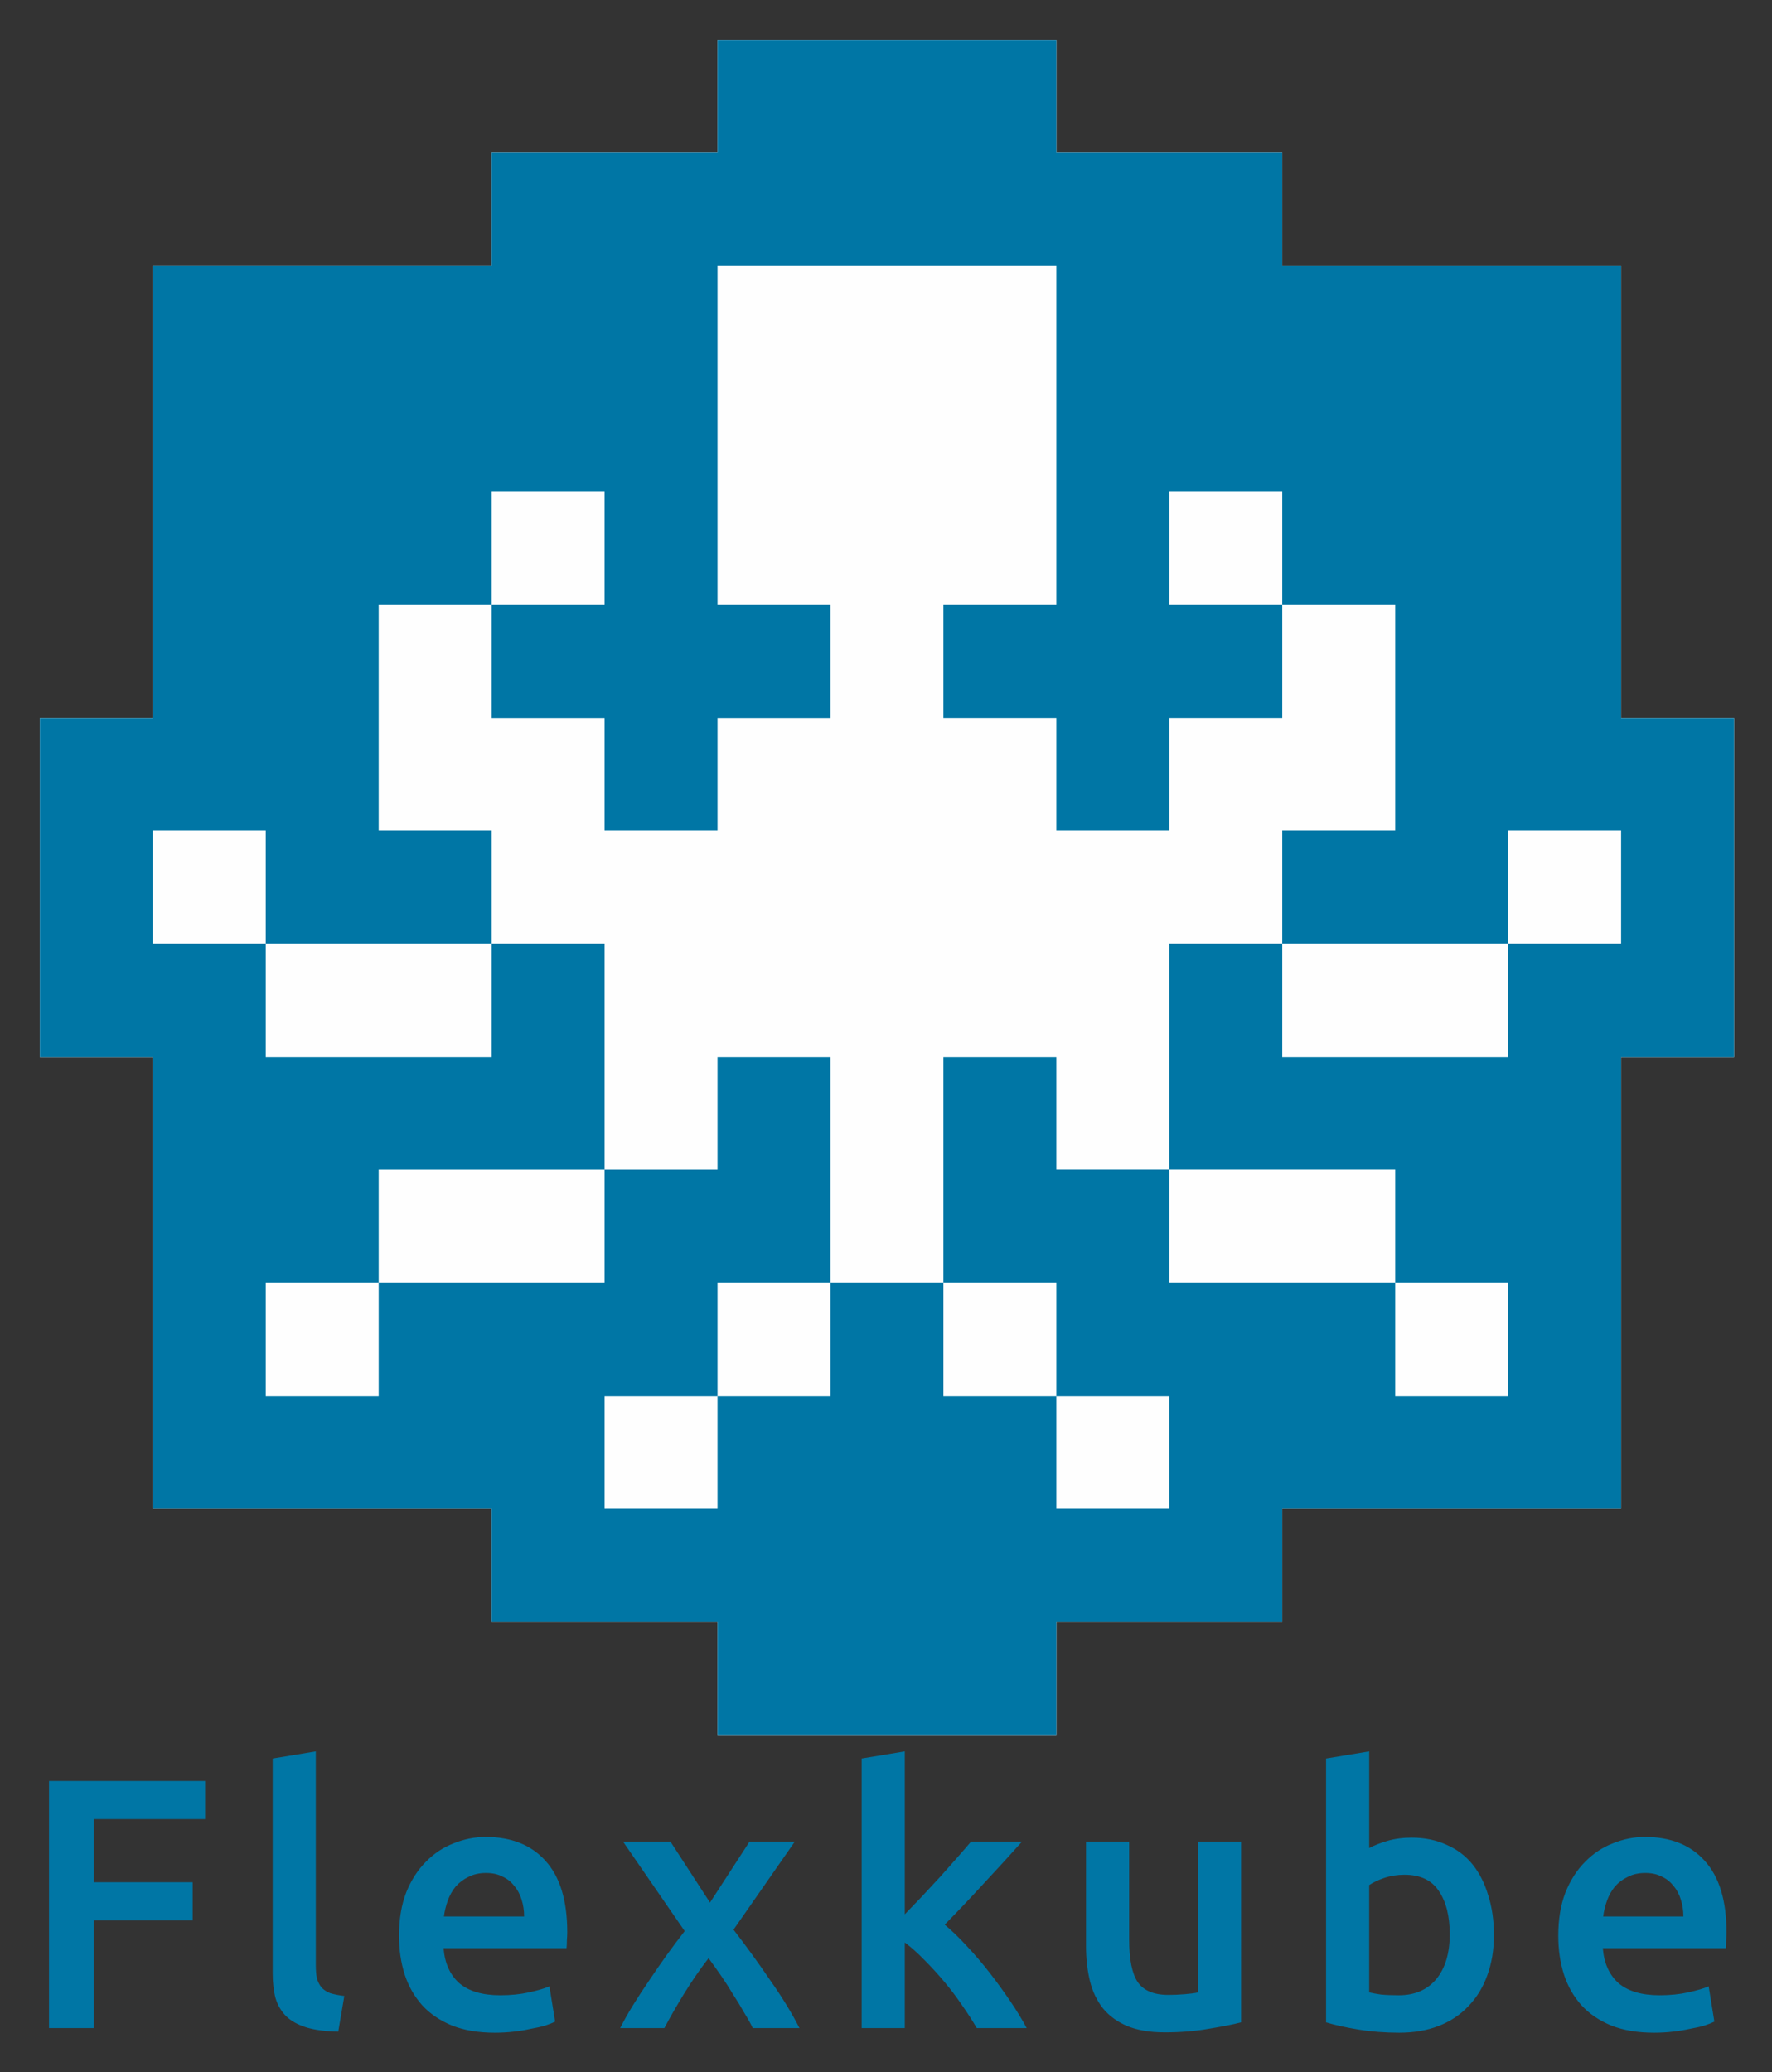
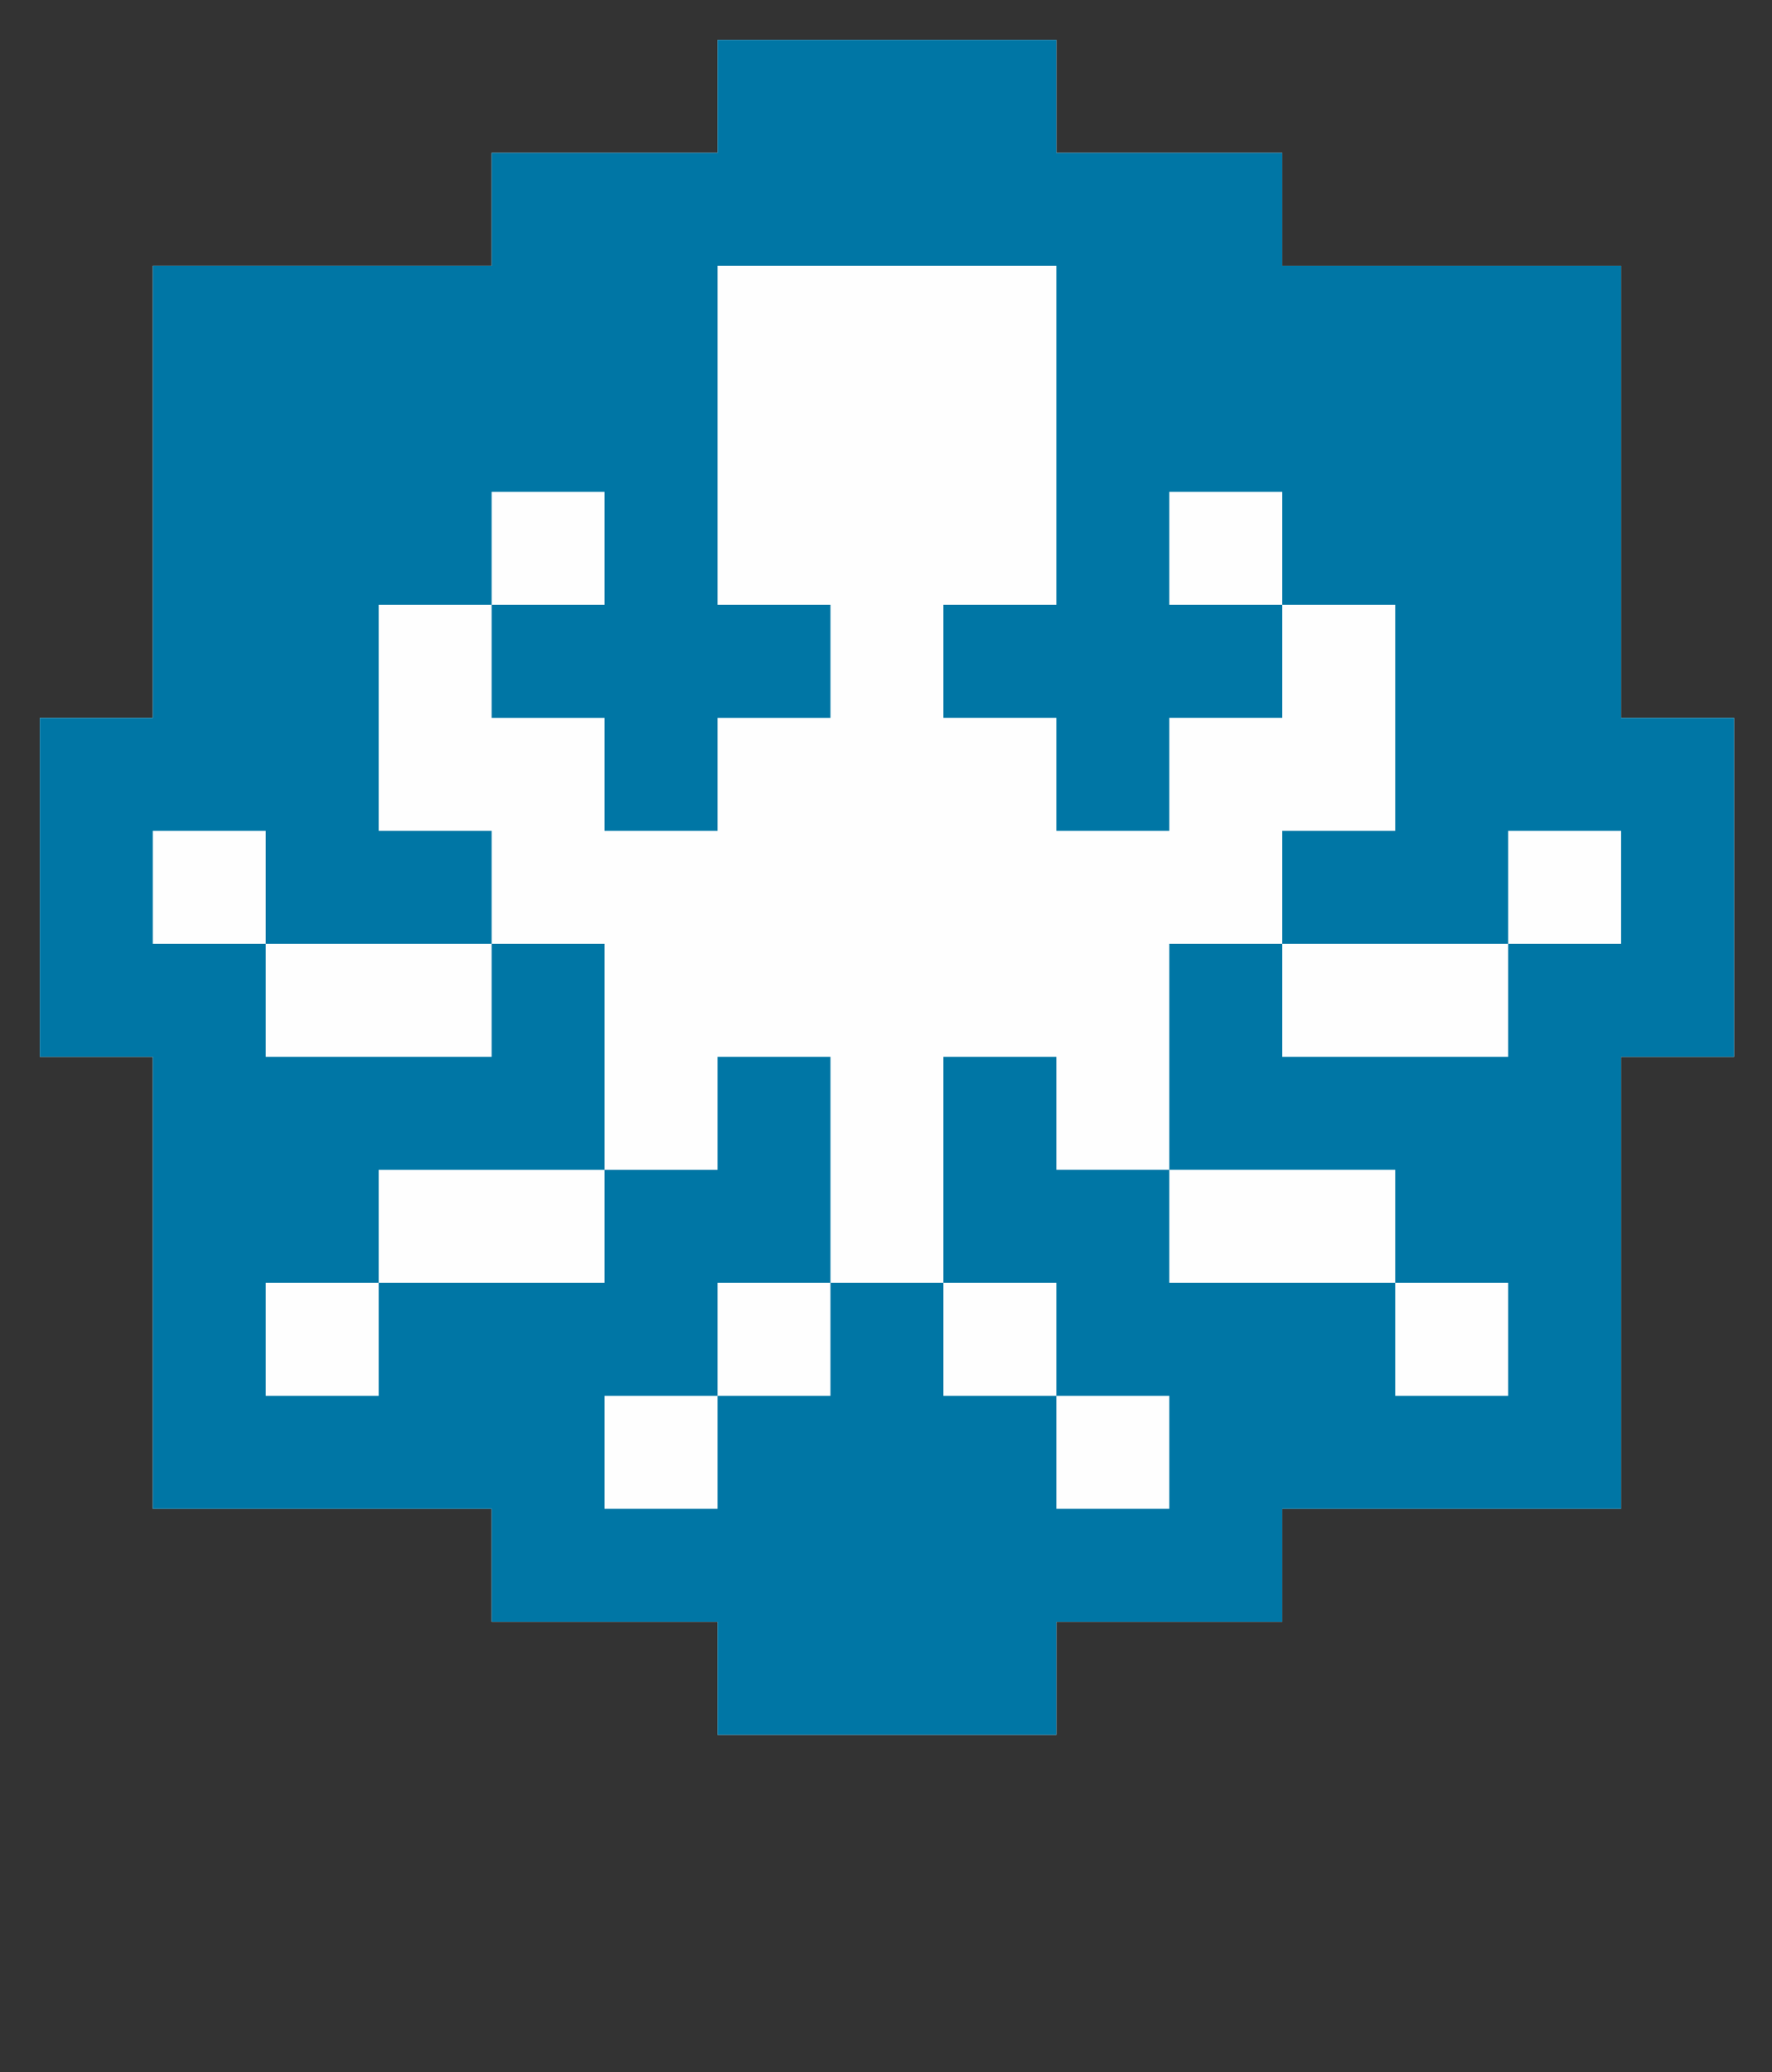
<svg xmlns="http://www.w3.org/2000/svg" role="img" viewBox="-10.58 -10.58 470.66 550.16">
  <rect x="-10.58" y="-10.58" width="470.66" height="550.16" fill="#333333" stroke="none" />
  <path fill="#fefefe" d="M180 435v-15h-60v-30H30V270H0v-90h30V60h90V30h60V0h90v30h60v30h90v120h30v90h-30v120h-90v30h-60v30h-90z" />
  <path fill="#0076a5" d="M180 435v-15h-60v-30H30V270H0v-90h30V60h90V30h60V0h90v30h60v30h90v120h30v90h-30v120h-90v30h-60v30h-90zm0-60v-15h30v-30h30v30h30v30h30v-30h-30v-30h-30v-60h30v30h30v30h60v30h30v-30h-30v-30h-60v-60h30v30h60v-30h30v-30h-30v30h-60v-30h30v-60h-30v-30h-30v30h30v30h-30v30h-30v-30h-30v-30h30V60h-90v90h30v30h-30v30h-30v-30h-30v-30h30v-30h-30v30H90v60h30v30H60v-30H30v30h30v30h60v-30h30v60H90v30H60v30h30v-30h60v-30h30v-30h30v60h-30v30h-30v30h30z" />
  <g fill="#0076a5" style="text-align:start">
-     <path style="text-align:start" d="M2.442 527.864v-65.604h41.464v10.129h-29.536v16.756h26.223v10.129H14.37v28.589zm76.823.947q-5.112-.095-8.52-1.136-3.313-1.041-5.301-2.935-1.988-1.988-2.84-4.828-.757-2.935-.757-6.627v-56.989l11.455-1.893v56.705q0 2.083.284 3.503.379 1.42 1.231 2.461.852.947 2.272 1.515 1.515.473 3.787.757zm16.141-25.465q0-6.532 1.893-11.455 1.988-4.923 5.207-8.141 3.219-3.313 7.384-4.923 4.165-1.704 8.52-1.704 10.224 0 15.904 6.343 5.775 6.343 5.775 18.933 0 .947-.095 2.177 0 1.136-.095 2.083h-32.66q.473 5.964 4.165 9.277 3.787 3.219 10.887 3.219 4.165 0 7.573-.757 3.503-.757 5.491-1.609l1.515 9.372q-.947.473-2.651 1.041-1.609.473-3.787.852-2.083.473-4.544.757-2.461.284-5.017.284-6.532 0-11.36-1.893-4.828-1.988-7.952-5.396-3.124-3.503-4.639-8.141-1.515-4.733-1.515-10.319zm33.228-5.112q0-2.367-.663-4.449-.663-2.177-1.988-3.692-1.231-1.609-3.124-2.461-1.799-.947-4.355-.947-2.651 0-4.639 1.041-1.988.947-3.408 2.556-1.325 1.609-2.083 3.692-.757 2.083-1.041 4.26zm49.369-3.692l10.508-16.188h12.023l-16.283 23.383q5.112 6.627 9.751 13.443 4.733 6.721 7.763 12.685h-12.401q-.852-1.799-2.272-4.071-1.325-2.367-2.935-4.828-1.515-2.556-3.219-5.017-1.704-2.461-3.313-4.639-3.313 4.26-6.532 9.467-3.124 5.112-5.207 9.088h-11.739q1.42-2.84 3.408-6.059 1.988-3.219 4.26-6.532 2.272-3.408 4.639-6.721 2.461-3.408 4.828-6.437l-16.377-23.761h12.591zm51.736 3.124q2.177-2.272 4.639-4.828 2.461-2.651 4.828-5.207 2.367-2.651 4.449-5.017 2.177-2.461 3.692-4.26H260.884q-4.733 5.301-10.035 10.981-5.207 5.68-10.508 11.076 2.84 2.367 5.964 5.775 3.124 3.313 6.059 7.1 2.935 3.787 5.491 7.573 2.556 3.787 4.26 7.005h-13.253q-1.704-2.935-3.976-6.153-2.177-3.219-4.733-6.248-2.556-3.029-5.207-5.68-2.651-2.745-5.207-4.639v22.72H218.284v-71.568l11.455-1.893zm89.319 28.684q-3.313.852-8.615 1.704-5.301.947-11.644.947-5.964 0-10.035-1.704-3.976-1.704-6.437-4.733-2.367-3.029-3.408-7.195-1.041-4.26-1.041-9.277v-27.737h11.455v25.939q0 7.952 2.272 11.36 2.367 3.408 8.141 3.408 2.083 0 4.355-.189 2.367-.189 3.503-.473v-40.044h11.455zm55.428-23.383q0-7.289-2.935-11.549-2.84-4.26-9.088-4.26-2.84 0-5.396.852-2.461.852-3.976 1.893v28.495q1.231.284 3.124.568 1.988.189 4.733.189 6.343 0 9.94-4.26 3.597-4.355 3.597-11.928zm11.739.189q0 5.964-1.799 10.792-1.704 4.733-5.017 8.141-3.219 3.408-7.857 5.207-4.639 1.799-10.508 1.799-5.68 0-10.887-.852-5.112-.852-8.52-1.893v-70.053l11.455-1.893v25.655q1.988-1.041 4.828-1.893 2.935-.852 6.437-.852 5.207 0 9.277 1.893 4.165 1.799 6.911 5.207t4.165 8.236q1.515 4.733 1.515 10.508zm17.088.189q0-6.532 1.893-11.455 1.988-4.923 5.207-8.141 3.219-3.313 7.384-4.923 4.165-1.704 8.52-1.704 10.224 0 15.904 6.343 5.775 6.343 5.775 18.933 0 .947-.095 2.177 0 1.136-.095 2.083h-32.66q.473 5.964 4.165 9.277 3.787 3.219 10.887 3.219 4.165 0 7.573-.757 3.503-.757 5.491-1.609l1.515 9.372q-.947.473-2.651 1.041-1.609.473-3.787.852-2.083.473-4.544.757-2.461.284-5.017.284-6.532 0-11.36-1.893-4.828-1.988-7.952-5.396-3.124-3.503-4.639-8.141-1.515-4.733-1.515-10.319zm33.228-5.112q0-2.367-.663-4.449-.663-2.177-1.988-3.692-1.231-1.609-3.124-2.461-1.799-.947-4.355-.947-2.651 0-4.639 1.041-1.988.947-3.408 2.556-1.325 1.609-2.083 3.692-.757 2.083-1.041 4.26z" />
-   </g>
+     </g>
</svg>